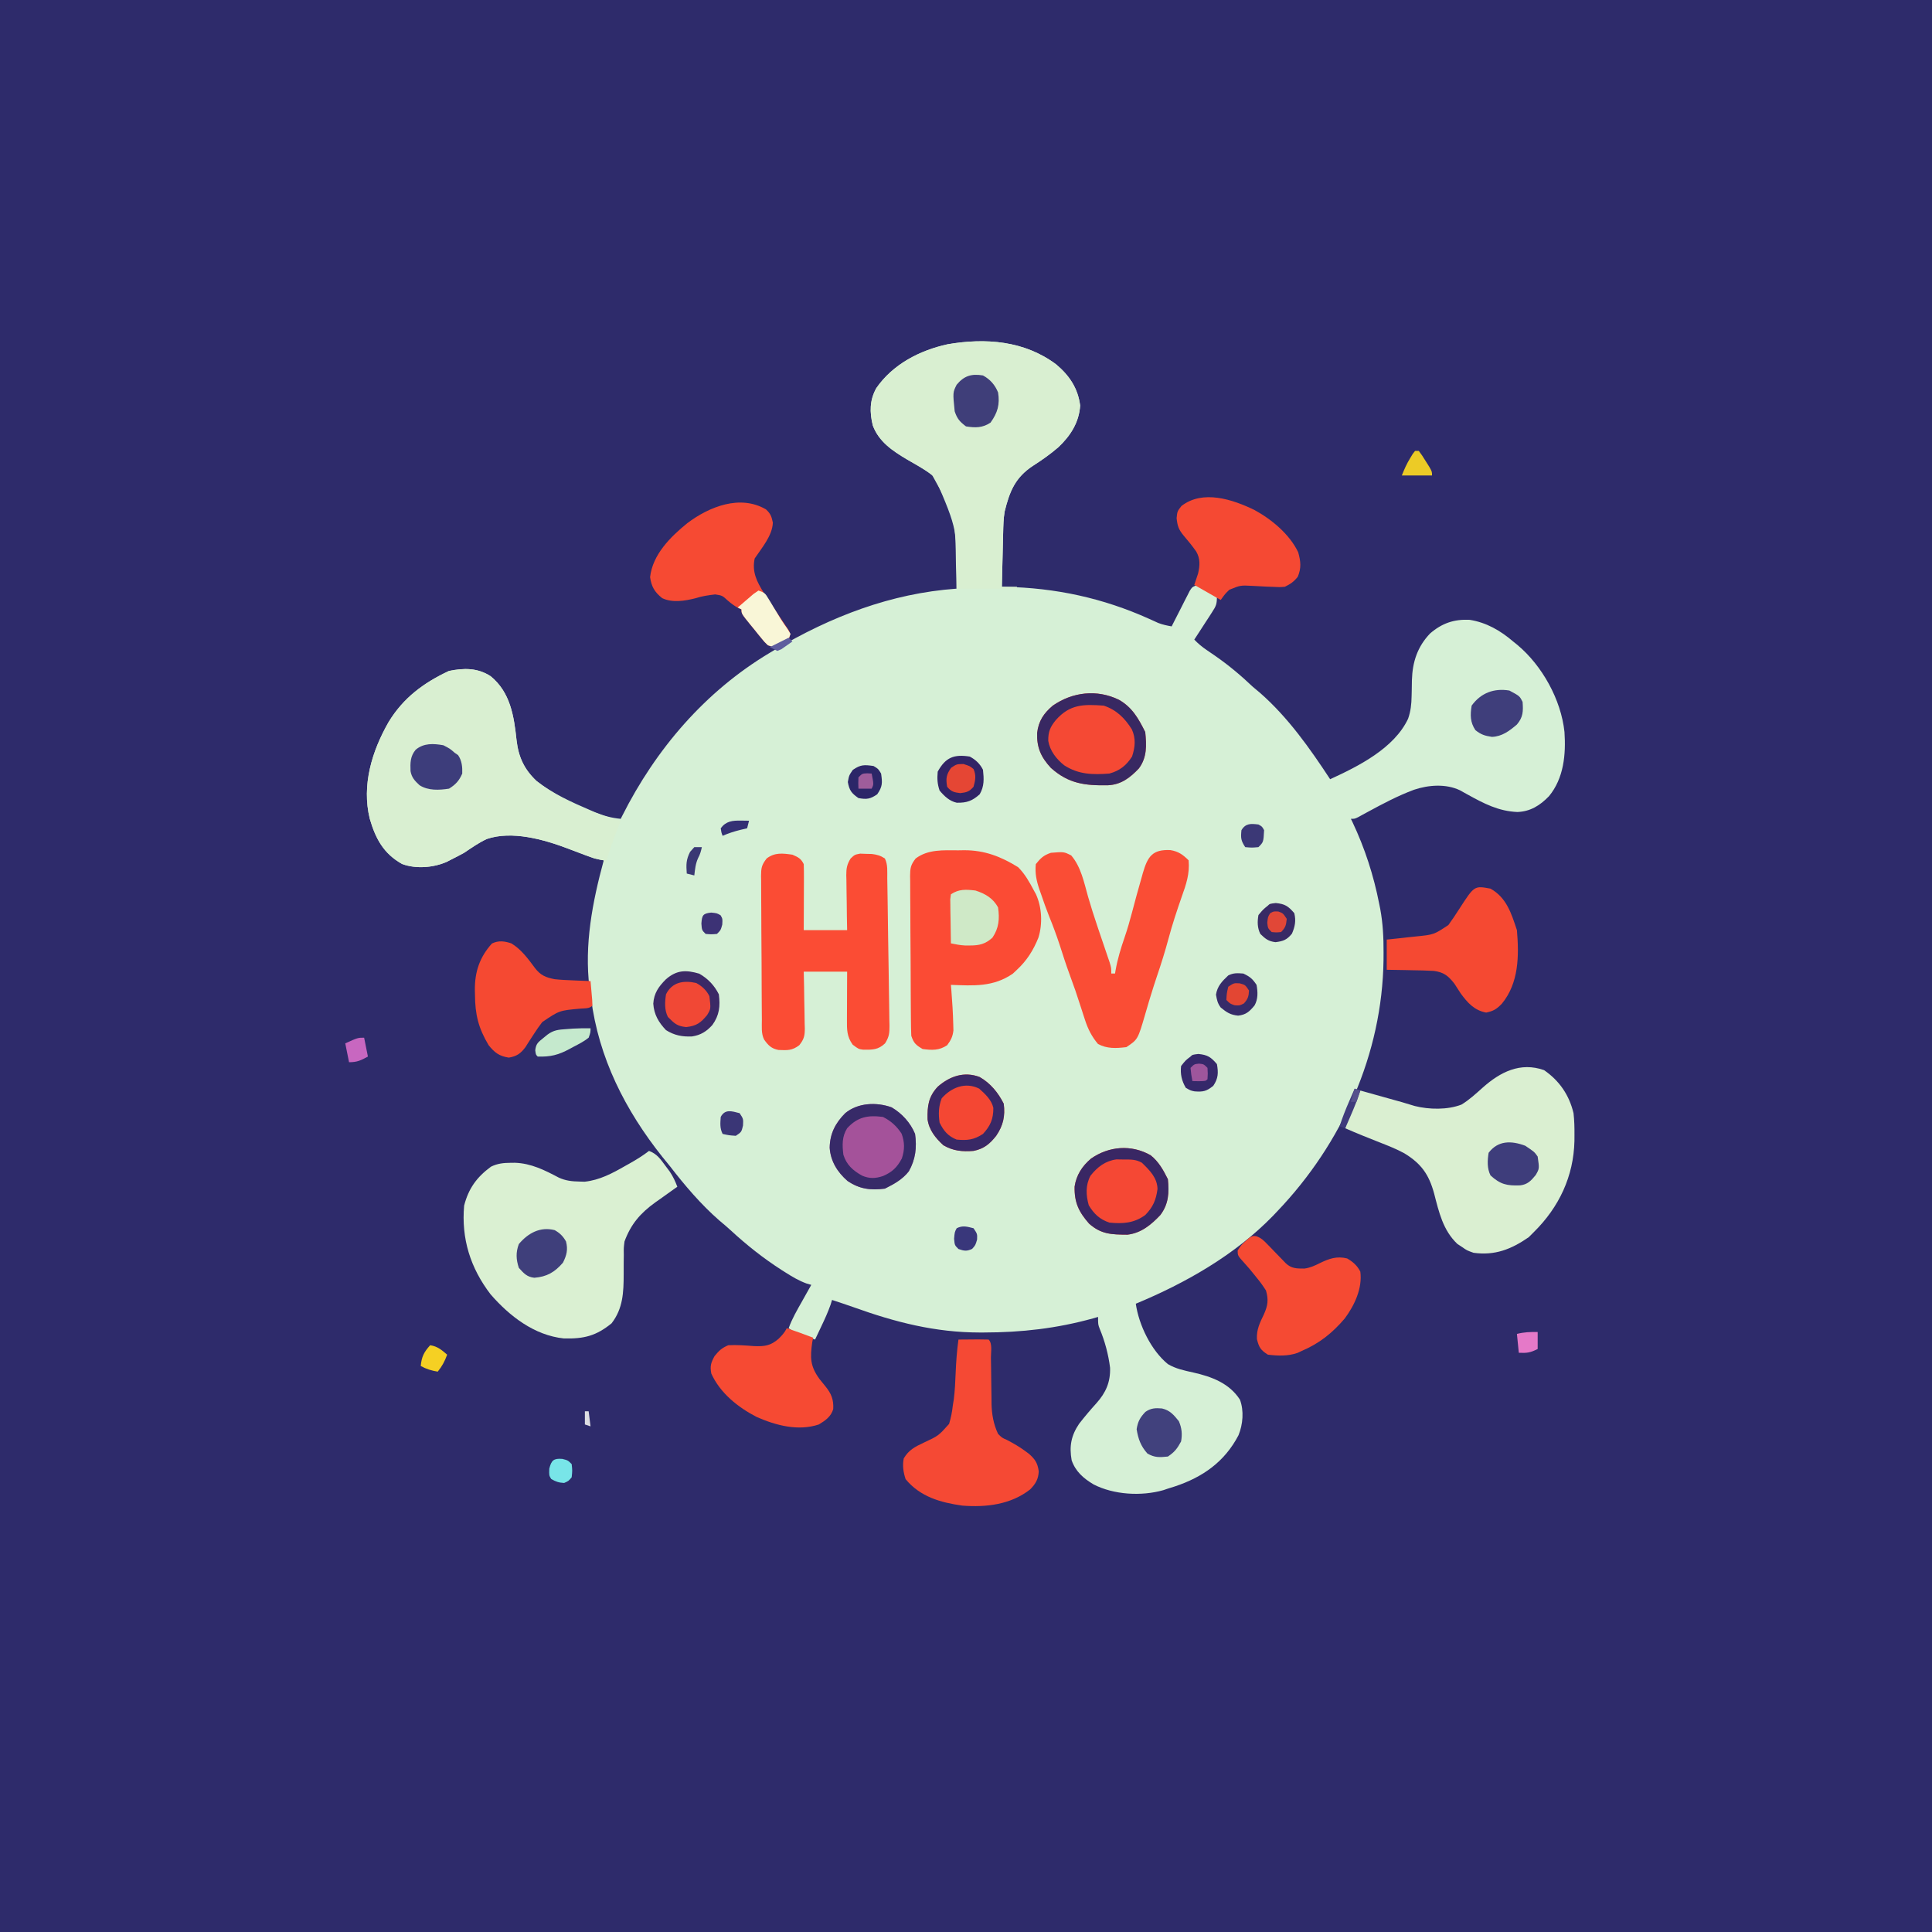
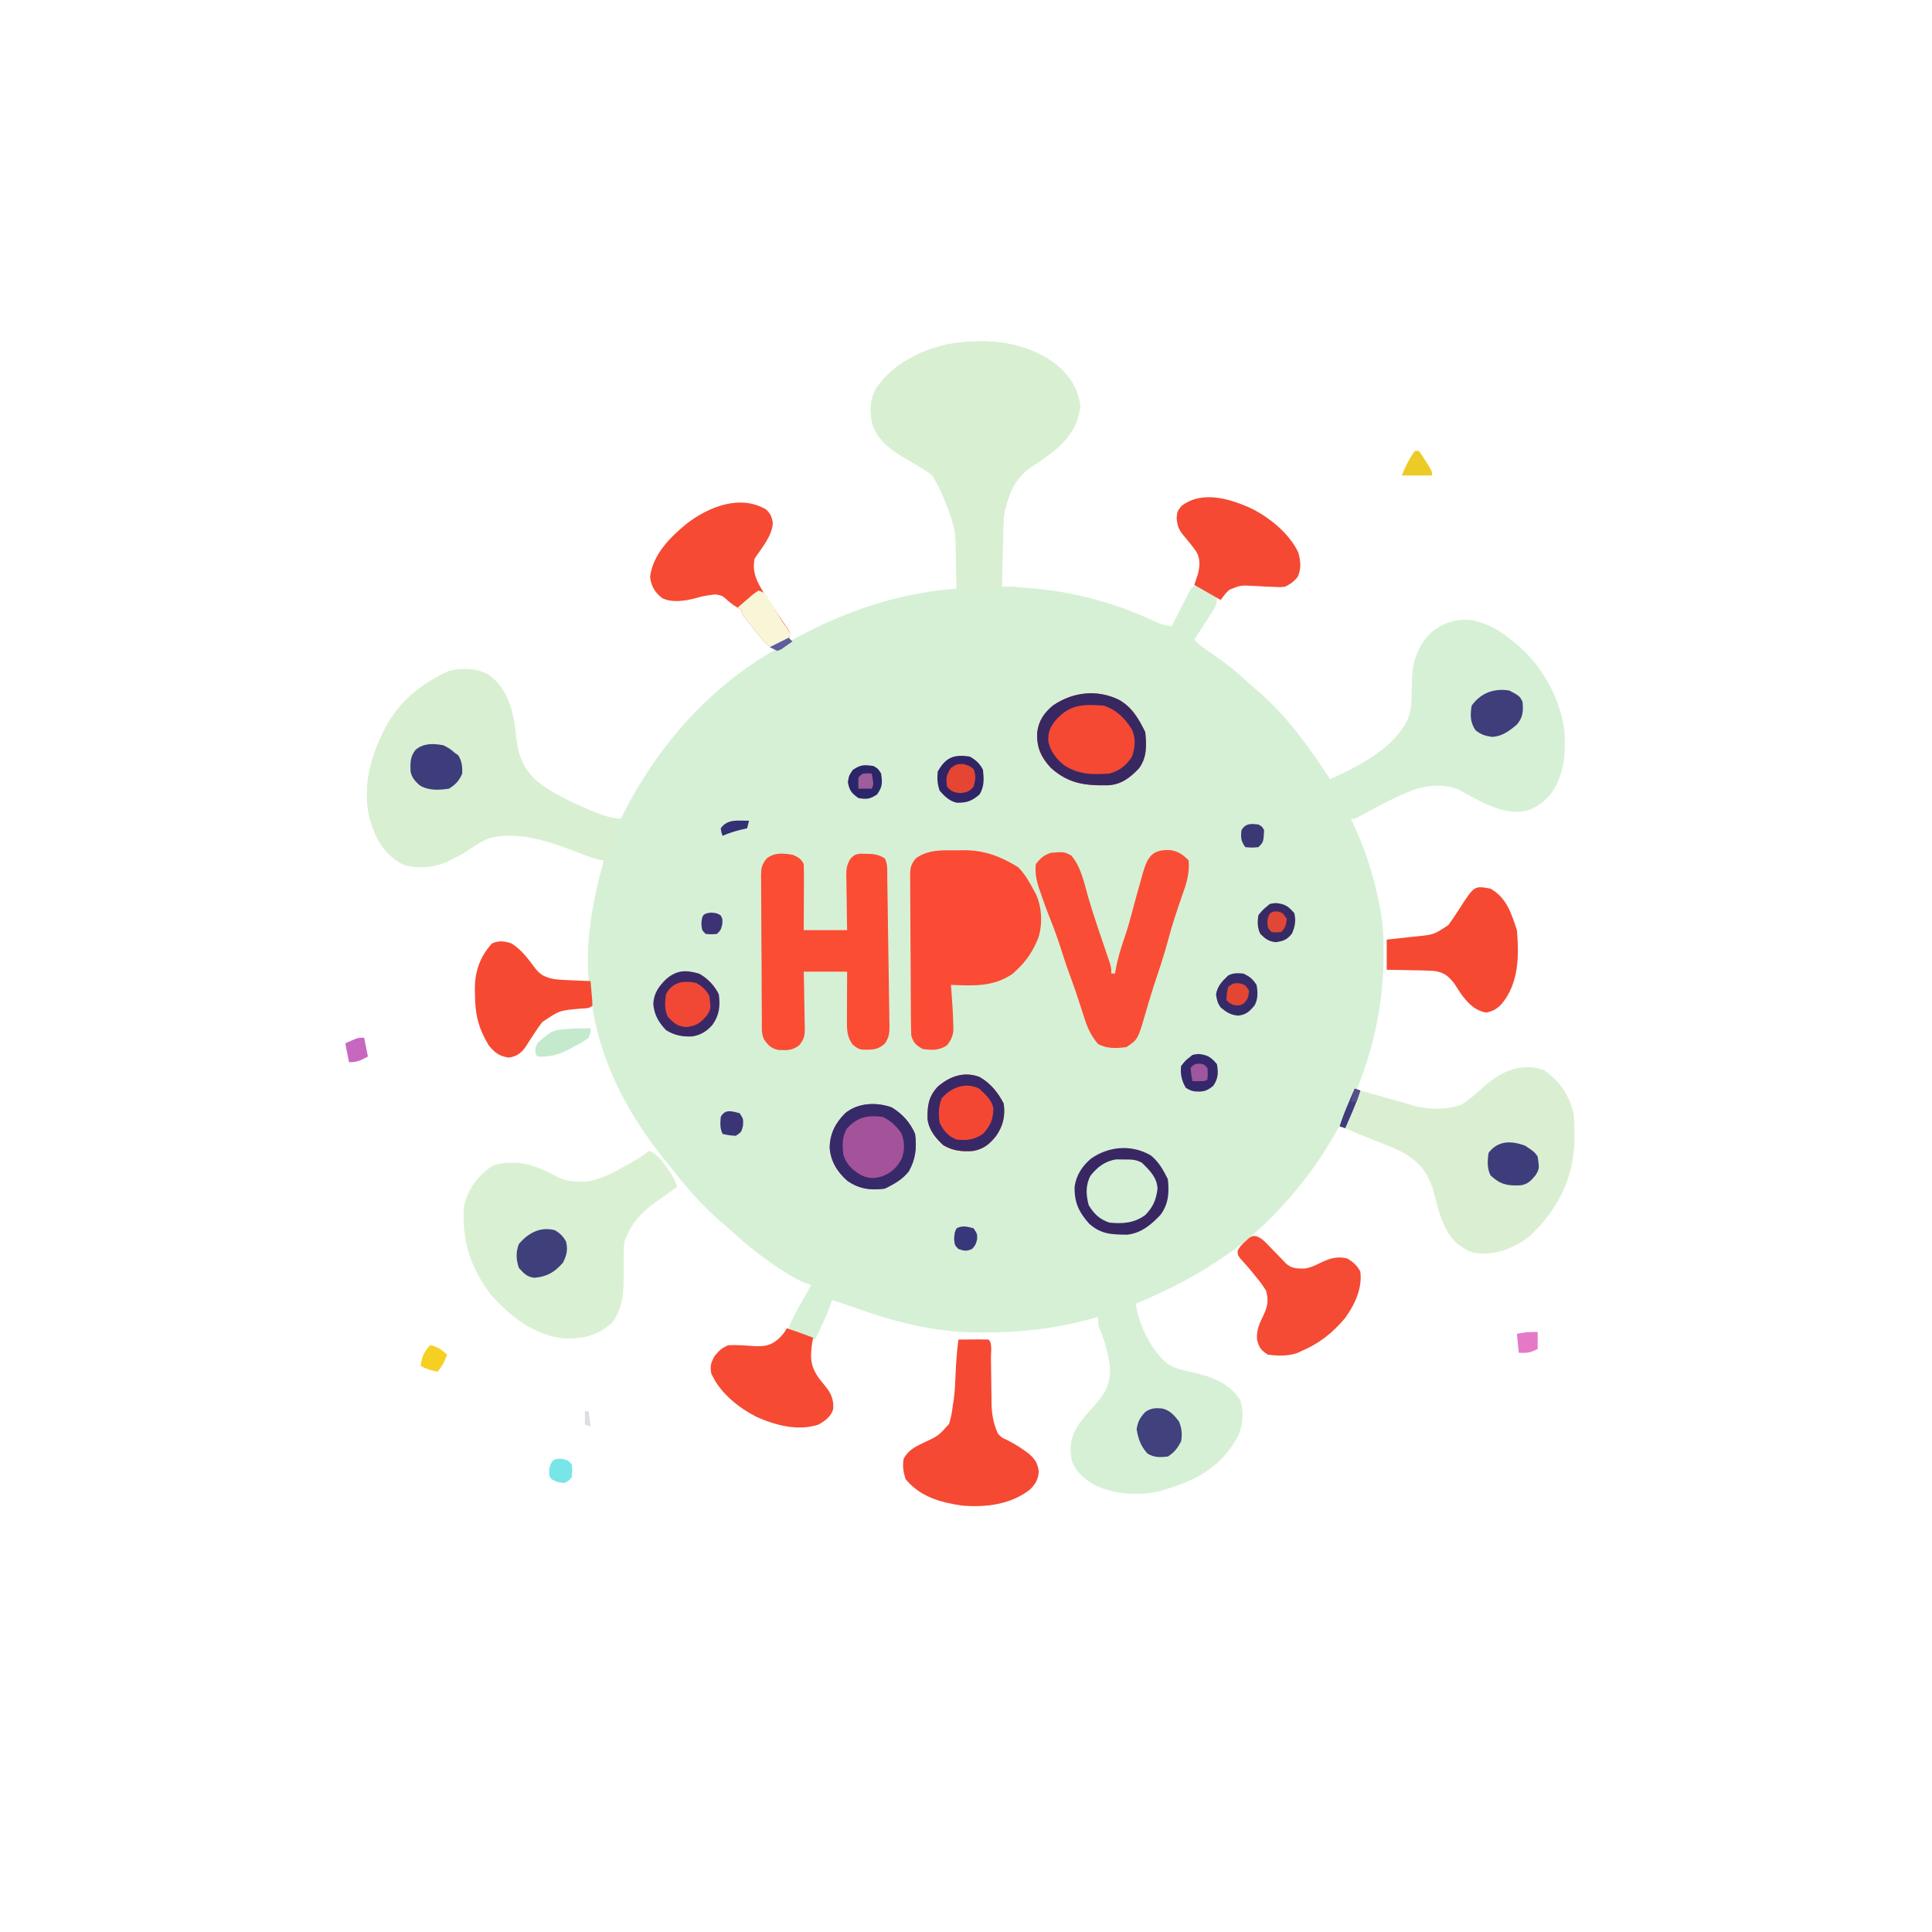
<svg xmlns="http://www.w3.org/2000/svg" version="1.1" width="1024" height="1024">
-   <path d="M0 0 C337.92 0 675.84 0 1024 0 C1024 337.92 1024 675.84 1024 1024 C686.08 1024 348.16 1024 0 1024 C0 686.08 0 348.16 0 0 Z " fill="#2E2B6B" transform="translate(0,0)" />
  <path d="M0 0 C6.951 5.854 11.491 12.607 12.652 21.75 C12.102 30.68 7.499 37.816 1.152 43.812 C-3.171 47.535 -7.724 50.756 -12.535 53.812 C-21.807 59.983 -24.751 67.301 -27.375 77.955 C-28.005 81.762 -28.082 85.546 -28.164 89.395 C-28.195 90.616 -28.195 90.616 -28.227 91.862 C-28.292 94.449 -28.351 97.037 -28.41 99.625 C-28.453 101.385 -28.497 103.145 -28.541 104.904 C-28.648 109.207 -28.749 113.51 -28.848 117.812 C-28.021 117.827 -28.021 117.827 -27.177 117.841 C-0.244 118.407 24.682 123.762 49.264 134.829 C50.092 135.201 50.92 135.573 51.773 135.957 C52.863 136.457 52.863 136.457 53.974 136.968 C56.346 137.888 58.649 138.381 61.152 138.812 C61.629 137.866 61.629 137.866 62.115 136.901 C63.554 134.053 65.009 131.214 66.465 128.375 C66.964 127.382 67.464 126.389 67.979 125.365 C68.465 124.421 68.952 123.477 69.453 122.504 C69.898 121.629 70.343 120.755 70.802 119.854 C72.152 117.812 72.152 117.812 75.152 116.812 C77.633 117.887 77.633 117.887 80.34 119.5 C81.241 120.019 82.142 120.539 83.07 121.074 C83.757 121.648 84.444 122.221 85.152 122.812 C85.152 127.054 84.736 127.955 82.527 131.359 C81.986 132.204 81.445 133.048 80.887 133.918 C80.314 134.791 79.742 135.663 79.152 136.562 C78.58 137.451 78.008 138.339 77.418 139.254 C76.004 141.445 74.582 143.631 73.152 145.812 C75.211 147.978 77.304 149.707 79.777 151.379 C80.479 151.859 81.18 152.34 81.903 152.835 C82.645 153.343 83.387 153.851 84.152 154.375 C91.378 159.392 97.771 164.752 104.152 170.812 C105.439 171.902 106.73 172.986 108.027 174.062 C122.905 187.126 134.339 203.362 145.152 219.812 C160.226 212.911 179.12 203.406 186.461 187.77 C187.849 183.841 188.272 180.01 188.328 175.863 C188.352 174.932 188.376 174.001 188.4 173.041 C188.443 171.117 188.474 169.192 188.494 167.268 C188.777 157.698 191.413 149.591 198.117 142.574 C204.395 137.14 210.778 134.945 219.066 135.328 C227.97 136.726 235.397 141.028 242.152 146.812 C242.892 147.409 243.632 148.006 244.395 148.621 C257.527 159.609 267.564 177.638 269.359 194.791 C270.16 206.726 269.009 219.269 261.152 228.812 C256.406 233.713 251.296 236.94 244.402 237.188 C234.432 236.789 226.614 232.695 218.041 227.949 C217.338 227.561 216.635 227.173 215.91 226.773 C215.283 226.421 214.655 226.068 214.008 225.705 C206.541 222.115 197.232 222.828 189.587 225.404 C181.031 228.594 172.998 232.854 164.982 237.204 C164.123 237.671 163.264 238.137 162.379 238.617 C161.611 239.04 160.844 239.462 160.053 239.898 C158.152 240.812 158.152 240.812 156.152 240.812 C156.444 241.409 156.735 242.006 157.035 242.621 C163.575 256.462 168.209 270.796 171.152 285.812 C171.331 286.701 171.51 287.59 171.694 288.506 C173.135 296.266 173.502 303.804 173.465 311.688 C173.456 313.588 173.456 313.588 173.448 315.528 C172.811 365.528 151.439 412.91 117.152 448.812 C116.01 450.017 116.01 450.017 114.844 451.246 C94.702 471.962 68.646 486.814 42.152 497.812 C43.755 509.096 50.32 522.62 59.152 529.812 C63.422 532.324 67.737 533.187 72.527 534.25 C82.233 536.418 91.7 539.894 97.352 548.676 C99.551 554.544 98.941 561.769 96.59 567.5 C89.244 581.607 77.594 589.763 62.82 594.66 C61.61 595.04 60.399 595.421 59.152 595.812 C58.365 596.079 57.577 596.346 56.766 596.621 C45.117 599.939 30.425 599.096 19.73 593.559 C14.392 590.357 10.259 586.791 8.152 580.812 C6.813 573.351 7.879 567.711 12.098 561.453 C15.019 557.698 18.079 554.061 21.281 550.541 C26.288 544.921 28.738 539.398 28.516 531.77 C27.657 524.784 25.741 517.598 23.02 511.113 C22.152 508.812 22.152 508.812 22.152 504.812 C21.267 505.066 20.381 505.32 19.469 505.582 C0.284 510.912 -18.48 513.042 -38.41 513.062 C-39.108 513.064 -39.806 513.065 -40.525 513.066 C-64.248 513.043 -85.264 507.628 -107.472 499.652 C-111.246 498.319 -115.045 497.061 -118.848 495.812 C-119.103 496.64 -119.358 497.468 -119.621 498.32 C-121 502.247 -122.684 505.935 -124.473 509.688 C-124.798 510.376 -125.122 511.064 -125.457 511.773 C-126.251 513.455 -127.049 515.134 -127.848 516.812 C-129.62 516.193 -131.391 515.566 -133.16 514.938 C-134.146 514.589 -135.132 514.241 -136.148 513.883 C-138.848 512.812 -138.848 512.812 -141.848 510.812 C-140.049 505.736 -137.357 501.175 -134.723 496.5 C-134.255 495.664 -133.787 494.828 -133.305 493.967 C-132.155 491.914 -131.003 489.862 -129.848 487.812 C-131.099 487.457 -131.099 487.457 -132.375 487.094 C-136.419 485.602 -139.787 483.619 -143.41 481.312 C-144.108 480.871 -144.807 480.43 -145.526 479.975 C-155.233 473.745 -164.124 466.697 -172.602 458.871 C-174.557 457.079 -176.558 455.382 -178.598 453.688 C-188.371 445.166 -196.947 435.053 -204.848 424.812 C-206.138 423.228 -207.43 421.645 -208.723 420.062 C-228.465 395.259 -242.554 367.547 -246.582 335.84 C-246.819 334.03 -247.109 332.227 -247.406 330.426 C-250.213 307.452 -245.847 284.89 -239.848 262.812 C-240.845 262.654 -240.845 262.654 -241.863 262.492 C-245.58 261.646 -249.053 260.311 -252.598 258.938 C-254.033 258.392 -255.47 257.848 -256.906 257.305 C-257.591 257.045 -258.275 256.786 -258.98 256.519 C-271.593 251.75 -288.549 246.936 -301.88 251.51 C-306.146 253.507 -309.948 256.183 -313.848 258.812 C-316.014 259.997 -318.201 261.146 -320.41 262.25 C-321.34 262.723 -322.269 263.196 -323.227 263.684 C-330.306 266.733 -339.45 267.441 -346.707 264.754 C-356.521 259.267 -360.774 251.357 -363.848 240.812 C-368.235 223.029 -362.729 204.982 -353.908 189.563 C-346.128 176.713 -335.308 168.709 -321.91 162.438 C-313.997 160.823 -306.745 160.723 -299.812 165.211 C-289.308 173.774 -287.412 186.451 -286.062 199.2 C-285.022 208.063 -282.01 214.597 -275.477 220.746 C-266.89 227.496 -256.768 232.033 -246.785 236.312 C-246 236.651 -245.216 236.989 -244.407 237.338 C-239.85 239.222 -235.76 240.343 -230.848 240.812 C-230.602 240.321 -230.357 239.829 -230.104 239.322 C-212.263 203.83 -186.112 173.29 -151.848 152.812 C-151.016 152.315 -150.184 151.817 -149.327 151.304 C-119.495 133.605 -87.725 121.306 -52.848 118.812 C-52.343 87.774 -52.343 87.774 -64.266 60.07 C-68.576 55.97 -74.111 53.265 -79.212 50.269 C-86.817 45.74 -94.061 40.911 -97.25 32.293 C-98.948 25.246 -98.961 19.001 -95.41 12.562 C-86.633 -0.126 -72.443 -7.46 -57.594 -10.715 C-37.453 -14.181 -16.797 -12.632 0 0 Z " fill="#D6F0D6" transform="translate(559.848,193.188)" />
  <path d="M0 0 C10.505 8.563 12.401 21.24 13.751 33.989 C14.79 42.852 17.802 49.387 24.336 55.535 C36.967 65.464 53.509 72.517 68.965 76.602 C68.555 77.675 68.145 78.749 67.723 79.855 C67.178 81.292 66.634 82.728 66.09 84.164 C65.686 85.221 65.686 85.221 65.273 86.299 C63.614 90.69 62.191 95.07 60.965 99.602 C60.635 98.942 60.305 98.282 59.965 97.602 C58.303 97.245 56.635 96.919 54.965 96.602 C52.362 95.677 49.789 94.724 47.215 93.727 C45.779 93.181 44.343 92.637 42.906 92.094 C42.222 91.834 41.538 91.575 40.833 91.308 C28.219 86.539 11.264 81.725 -2.067 86.299 C-6.334 88.296 -10.135 90.972 -14.035 93.602 C-16.202 94.786 -18.389 95.935 -20.598 97.039 C-21.527 97.512 -22.456 97.985 -23.414 98.473 C-30.493 101.522 -39.637 102.23 -46.895 99.543 C-56.708 94.056 -60.962 86.146 -64.035 75.602 C-68.423 57.818 -62.917 39.771 -54.095 24.353 C-46.316 11.502 -35.495 3.498 -22.098 -2.773 C-14.184 -4.388 -6.933 -4.488 0 0 Z " fill="#D9EFD1" transform="translate(260.035,358.398)" />
  <path d="M0 0 C6.951 5.854 11.491 12.607 12.652 21.75 C12.102 30.68 7.499 37.816 1.152 43.812 C-3.171 47.535 -7.724 50.756 -12.535 53.812 C-21.807 59.983 -24.751 67.301 -27.375 77.955 C-28.005 81.762 -28.082 85.546 -28.164 89.395 C-28.195 90.616 -28.195 90.616 -28.227 91.862 C-28.292 94.449 -28.351 97.037 -28.41 99.625 C-28.453 101.385 -28.497 103.145 -28.541 104.904 C-28.648 109.207 -28.749 113.51 -28.848 117.812 C-26.208 117.812 -23.568 117.812 -20.848 117.812 C-20.848 118.143 -20.848 118.472 -20.848 118.812 C-31.408 118.812 -41.968 118.812 -52.848 118.812 C-52.951 114.914 -53.054 111.016 -53.16 107 C-53.493 80.801 -53.493 80.801 -65.785 58.625 C-69.98 55.439 -74.676 52.934 -79.212 50.269 C-86.817 45.74 -94.061 40.911 -97.25 32.293 C-98.948 25.246 -98.961 19.001 -95.41 12.562 C-86.633 -0.126 -72.443 -7.46 -57.594 -10.715 C-37.453 -14.181 -16.797 -12.632 0 0 Z " fill="#D9EFD1" transform="translate(559.848,193.188)" />
  <path d="M0 0 C4.161 1.548 6.038 4.304 8.625 7.812 C9.789 9.369 9.789 9.369 10.977 10.957 C12.761 13.641 13.87 16.011 15 19 C14.456 19.382 13.912 19.764 13.351 20.158 C10.85 21.926 8.363 23.713 5.875 25.5 C5.019 26.101 4.163 26.701 3.281 27.32 C-4.608 33.025 -9.604 38.786 -13 48 C-13.432 51.5 -13.432 51.5 -13.371 55.113 C-13.388 56.458 -13.406 57.802 -13.424 59.146 C-13.434 61.226 -13.438 63.306 -13.436 65.385 C-13.453 74.969 -13.783 83.552 -19.859 91.402 C-28.058 98.06 -34.461 99.654 -45.121 99.41 C-60.851 97.747 -73.929 87.579 -84 76 C-94.68 62.04 -99.543 46.541 -98 29 C-95.659 19.876 -91.251 13.849 -83.762 8.359 C-80.269 6.64 -77.137 6.344 -73.312 6.312 C-72.214 6.303 -72.214 6.303 -71.093 6.293 C-62.505 6.569 -55.318 10.203 -47.837 14.152 C-44.207 15.828 -40.783 16.181 -36.812 16.25 C-35.932 16.276 -35.052 16.302 -34.145 16.328 C-26.227 15.502 -19.501 11.903 -12.688 8 C-11.903 7.562 -11.119 7.123 -10.311 6.672 C-6.689 4.629 -3.296 2.546 0 0 Z " fill="#DAF0D2" transform="translate(344,610)" />
  <path d="M0 0 C8.177 5.646 13.331 13.219 15.625 22.812 C16.078 26.676 16.15 30.487 16.125 34.375 C16.119 35.43 16.114 36.485 16.108 37.572 C15.684 56.273 7.946 72.664 -5.375 85.812 C-6.283 86.72 -7.19 87.628 -8.125 88.562 C-17.353 94.951 -26.07 98.396 -37.375 96.812 C-40.875 95.562 -40.875 95.562 -43.375 93.812 C-44.221 93.256 -45.066 92.699 -45.938 92.125 C-53.564 84.89 -55.707 75.263 -58.266 65.367 C-61.034 55.255 -65.123 49.526 -74.034 44.093 C-78.339 41.739 -82.877 39.981 -87.438 38.188 C-89.345 37.425 -91.253 36.662 -93.16 35.898 C-94.498 35.366 -94.498 35.366 -95.864 34.823 C-99.058 33.538 -102.218 32.187 -105.375 30.812 C-104.678 27.724 -103.68 24.874 -102.5 21.938 C-102.009 20.704 -102.009 20.704 -101.508 19.445 C-100.243 16.506 -98.829 13.663 -97.375 10.812 C-93.354 11.937 -89.333 13.062 -85.312 14.188 C-83.612 14.663 -83.612 14.663 -81.877 15.148 C-80.772 15.458 -79.666 15.767 -78.527 16.086 C-77.452 16.385 -76.376 16.684 -75.268 16.992 C-73.007 17.633 -70.769 18.316 -68.527 19.02 C-60.936 20.929 -51.15 21.141 -43.746 18.258 C-39.634 15.751 -36.13 12.507 -32.549 9.304 C-23.241 1.004 -12.604 -4.435 0 0 Z " fill="#DAEFD1" transform="translate(818.375,567.188)" />
  <path d="M0 0 C1.033 -0.016 2.066 -0.032 3.131 -0.049 C13.934 -0.056 22.583 3.301 31.688 8.938 C35.327 12.577 37.659 16.788 40.062 21.312 C40.408 21.94 40.753 22.568 41.109 23.215 C44.305 30.104 44.718 39.053 42.443 46.281 C39.779 52.941 36.343 58.402 31.062 63.312 C30.341 63.993 29.619 64.674 28.875 65.375 C18.538 72.496 8.158 71.77 -3.938 71.312 C-3.865 72.172 -3.793 73.032 -3.719 73.918 C-3.236 80.066 -2.829 86.209 -2.688 92.375 C-2.662 93.397 -2.636 94.419 -2.609 95.473 C-2.996 98.816 -3.943 100.623 -5.938 103.312 C-10.177 106.139 -13.958 105.972 -18.938 105.312 C-22.494 103.207 -23.632 102.228 -24.938 98.312 C-25.055 95.433 -25.116 92.578 -25.13 89.698 C-25.139 88.818 -25.147 87.938 -25.155 87.031 C-25.18 84.117 -25.197 81.203 -25.211 78.289 C-25.216 77.294 -25.222 76.299 -25.227 75.274 C-25.254 70.01 -25.273 64.746 -25.288 59.481 C-25.304 54.042 -25.349 48.602 -25.4 43.163 C-25.434 38.981 -25.445 34.8 -25.451 30.619 C-25.458 28.613 -25.473 26.608 -25.497 24.602 C-25.528 21.796 -25.528 18.992 -25.521 16.186 C-25.537 15.358 -25.554 14.53 -25.571 13.676 C-25.525 9.437 -25.314 7.796 -22.624 4.339 C-16.035 -0.631 -7.901 -0.025 0 0 Z " fill="#FB4B34" transform="translate(507.938,450.688)" />
  <path d="M0 0 C3.119 1.373 4.49 1.98 6 5 C6.087 7.626 6.116 10.226 6.098 12.852 C6.096 13.626 6.095 14.4 6.093 15.197 C6.088 17.673 6.075 20.149 6.062 22.625 C6.057 24.302 6.053 25.979 6.049 27.656 C6.039 31.771 6.019 35.885 6 40 C13.59 40 21.18 40 29 40 C28.954 37.531 28.907 35.063 28.859 32.52 C28.828 30.12 28.804 27.721 28.78 25.321 C28.76 23.658 28.733 21.994 28.698 20.331 C28.65 17.935 28.627 15.541 28.609 13.145 C28.589 12.405 28.568 11.665 28.547 10.903 C28.545 7.241 28.897 5.166 30.845 2.026 C33 0 33 0 35.875 -0.559 C37.422 -0.499 37.422 -0.499 39 -0.438 C40.547 -0.405 40.547 -0.405 42.125 -0.371 C44.916 -0.011 46.655 0.475 49 2 C50.659 5.317 50.217 9.034 50.269 12.685 C50.285 13.584 50.301 14.483 50.318 15.41 C50.37 18.394 50.415 21.379 50.457 24.363 C50.472 25.381 50.487 26.399 50.503 27.448 C50.582 32.835 50.655 38.223 50.722 43.61 C50.794 49.179 50.889 54.747 50.989 60.316 C51.062 64.594 51.116 68.872 51.166 73.151 C51.193 75.204 51.227 77.256 51.268 79.309 C51.324 82.182 51.354 85.054 51.378 87.927 C51.4 88.776 51.422 89.624 51.445 90.498 C51.453 94.544 51.316 96.5 49.101 100.005 C45.429 103.492 42.389 103.391 37.484 103.355 C35 103 35 103 31.938 100.688 C28.801 96.337 28.865 92.646 28.902 87.488 C28.904 86.76 28.905 86.032 28.907 85.282 C28.912 82.958 28.925 80.636 28.938 78.312 C28.943 76.736 28.947 75.16 28.951 73.584 C28.961 69.723 28.981 65.861 29 62 C21.41 62 13.82 62 6 62 C6.058 64.541 6.116 67.081 6.176 69.699 C6.215 72.168 6.245 74.637 6.275 77.106 C6.3 78.818 6.334 80.53 6.377 82.242 C6.438 84.707 6.466 87.171 6.488 89.637 C6.514 90.398 6.54 91.16 6.566 91.945 C6.569 95.983 6.177 97.776 3.639 100.981 C-0.158 103.886 -2.77 103.7 -7.398 103.5 C-11.168 102.775 -12.809 101.068 -15 98 C-16.637 94.725 -16.175 91.099 -16.193 87.499 C-16.201 86.619 -16.209 85.739 -16.218 84.833 C-16.243 81.913 -16.259 78.994 -16.273 76.074 C-16.279 75.078 -16.284 74.082 -16.29 73.056 C-16.316 67.786 -16.336 62.515 -16.35 57.244 C-16.367 51.797 -16.412 46.349 -16.462 40.902 C-16.496 36.716 -16.508 32.531 -16.513 28.345 C-16.52 26.337 -16.535 24.329 -16.559 22.32 C-16.591 19.51 -16.591 16.7 -16.583 13.889 C-16.6 13.06 -16.616 12.23 -16.633 11.375 C-16.587 7.084 -16.374 5.477 -13.633 1.982 C-9.305 -1.275 -5.189 -0.732 0 0 Z " fill="#FB4C34" transform="translate(420,453)" />
  <path d="M0 0 C4.237 0.686 6.672 2.406 9.703 5.438 C10.326 12.566 8.409 18.152 6.016 24.812 C3.464 32.161 1.019 39.482 -0.984 47 C-2.788 53.734 -4.861 60.32 -7.109 66.918 C-8.246 70.285 -9.318 73.665 -10.359 77.062 C-10.68 78.108 -11.001 79.153 -11.332 80.23 C-12.002 82.457 -12.654 84.69 -13.293 86.926 C-17.208 100.379 -17.208 100.379 -23.297 104.438 C-28.618 105.089 -33.604 105.37 -38.359 102.75 C-41.658 98.813 -43.658 94.852 -45.234 89.98 C-45.572 88.95 -45.91 87.919 -46.258 86.857 C-46.601 85.791 -46.944 84.724 -47.297 83.625 C-50.269 74.476 -50.269 74.476 -53.555 65.438 C-55.394 60.478 -56.968 55.42 -58.604 50.391 C-60.334 45.132 -62.24 39.993 -64.326 34.866 C-65.857 31.035 -67.219 27.155 -68.547 23.25 C-68.815 22.495 -69.083 21.741 -69.359 20.963 C-70.93 16.335 -71.798 12.39 -71.297 7.438 C-68.756 4.278 -67.151 2.722 -63.297 1.438 C-56.408 0.882 -56.408 0.882 -52.547 2.812 C-47.304 8.929 -45.74 17.15 -43.585 24.759 C-42.101 29.917 -40.463 35.014 -38.754 40.102 C-38.528 40.775 -38.302 41.448 -38.069 42.141 C-36.92 45.553 -35.763 48.962 -34.599 52.368 C-34.169 53.639 -33.739 54.909 -33.309 56.18 C-32.728 57.879 -32.728 57.879 -32.135 59.613 C-31.297 62.438 -31.297 62.438 -31.297 65.438 C-30.637 65.438 -29.977 65.438 -29.297 65.438 C-29.211 64.89 -29.124 64.342 -29.035 63.777 C-27.966 57.743 -26.249 52.099 -24.253 46.309 C-22.78 41.993 -21.507 37.667 -20.359 33.25 C-18.747 27.082 -17.068 20.937 -15.297 14.812 C-14.941 13.532 -14.941 13.532 -14.578 12.226 C-11.999 3.427 -9.579 -0.41 0 0 Z " fill="#FA4D35" transform="translate(620.297,450.562)" />
  <path d="M0 0 C2.646 -0.027 5.292 -0.047 7.938 -0.062 C8.692 -0.071 9.447 -0.079 10.225 -0.088 C12.15 -0.097 14.075 -0.052 16 0 C18.089 2.089 17.186 6.644 17.211 9.531 C17.239 11.31 17.268 13.089 17.297 14.867 C17.338 17.673 17.375 20.48 17.401 23.286 C17.429 25.993 17.475 28.699 17.523 31.406 C17.527 32.232 17.53 33.057 17.533 33.907 C17.652 39.614 18.563 44.793 21 50 C23.098 52.074 23.098 52.074 25.688 53.188 C29.12 54.999 32.317 56.808 35.438 59.125 C36.055 59.581 36.672 60.038 37.309 60.508 C40.643 63.45 41.904 65.35 42.562 69.812 C42.359 74.015 40.927 76.407 38.031 79.398 C27.777 87.484 14.598 89.011 2 88 C-9.543 86.362 -20.269 83.342 -28 74 C-29.217 70.35 -29.755 66.782 -29 63 C-26.332 58.466 -23.03 56.828 -18.449 54.665 C-10.6 51.006 -10.6 51.006 -4.965 44.707 C-3.971 41.422 -3.365 38.409 -3 35 C-2.826 33.92 -2.652 32.84 -2.473 31.727 C-1.895 27.172 -1.686 22.647 -1.5 18.062 C-1.253 11.986 -0.838 6.026 0 0 Z " fill="#F54934" transform="translate(508,710)" />
  <path d="M0 0 C2.447 2.283 2.94 3.714 3.625 7 C3.384 13.927 -2.292 20.437 -6 26 C-7.523 33.028 -4.885 38.288 -1.209 44.131 C0.288 46.445 1.807 48.745 3.328 51.043 C3.92 51.94 4.511 52.837 5.12 53.76 C6.325 55.576 7.54 57.383 8.768 59.183 C9.328 60.02 9.888 60.857 10.465 61.719 C10.977 62.471 11.488 63.223 12.015 63.998 C13 66 13 66 12 69 C10.512 70.203 10.512 70.203 8.688 71.25 C8.093 71.606 7.499 71.962 6.887 72.328 C4.44 73.2 3.426 72.898 1 72 C-0.739 70.358 -0.739 70.358 -2.453 68.254 C-3.381 67.122 -3.381 67.122 -4.328 65.967 C-4.962 65.173 -5.597 64.38 -6.25 63.562 C-7.225 62.378 -7.225 62.378 -8.219 61.17 C-13 55.279 -13 55.279 -13 53 C-13.536 52.773 -14.072 52.546 -14.625 52.312 C-16.726 51.151 -18.307 49.979 -20.125 48.438 C-23.158 45.643 -23.158 45.643 -26.918 45.051 C-30.549 45.47 -33.817 45.941 -37.312 47.062 C-42.912 48.486 -49.64 49.619 -55.035 47.02 C-59.09 43.782 -60.736 40.886 -61.438 35.875 C-60.09 23.94 -50.699 14.573 -41.727 7.301 C-30.069 -1.482 -13.697 -8.017 0 0 Z " fill="#F64A33" transform="translate(406,270)" />
  <path d="M0 0 C8.56 4.81 11.059 13.177 14 22 C15.156 35.569 15.063 50.015 6 61 C3.214 63.862 1.611 64.873 -2.312 65.688 C-8.577 64.519 -12.186 60.5 -15.852 55.449 C-16.986 53.763 -18.093 52.059 -19.164 50.332 C-22.476 46.125 -24.8 44.287 -30.107 43.595 C-33.867 43.382 -37.609 43.292 -41.375 43.25 C-42.683 43.22 -43.992 43.191 -45.34 43.16 C-48.56 43.09 -51.78 43.043 -55 43 C-55 37.72 -55 32.44 -55 27 C-52.397 26.727 -52.397 26.727 -49.742 26.449 C-47.453 26.196 -45.164 25.942 -42.875 25.688 C-41.162 25.511 -41.162 25.511 -39.414 25.33 C-30.013 24.379 -30.013 24.379 -22.312 19.273 C-21.879 18.647 -21.446 18.02 -21 17.375 C-20.506 16.676 -20.013 15.978 -19.504 15.258 C-18.479 13.719 -17.466 12.172 -16.465 10.617 C-8.582 -1.6 -8.582 -1.6 0 0 Z " fill="#F54932" transform="translate(790,471)" />
  <path d="M0 0 C9.111 4.963 18.61 12.856 23.168 22.379 C24.522 27.165 24.917 30.813 22.918 35.441 C20.815 38.051 19.113 39.213 16.105 40.691 C13.17 40.921 13.17 40.921 9.957 40.738 C8.787 40.697 7.616 40.656 6.41 40.613 C3.964 40.499 1.519 40.369 -0.926 40.223 C-7.443 39.876 -7.443 39.876 -13.306 42.268 C-15.485 44.359 -15.485 44.359 -17.895 47.691 C-24.825 43.731 -24.825 43.731 -31.895 39.691 C-31.235 37.711 -30.575 35.731 -29.895 33.691 C-28.918 29.556 -28.662 25.811 -30.869 22.017 C-32.954 19.029 -35.245 16.246 -37.609 13.477 C-40.256 10.251 -40.812 8.435 -41.27 4.316 C-40.895 0.691 -40.895 0.691 -38.707 -2.121 C-27.435 -10.888 -11.565 -5.626 0 0 Z " fill="#F54933" transform="translate(664.895,270.309)" />
  <path d="M0 0 C2.565 0.945 3.815 2.156 5.709 4.12 C6.364 4.789 7.018 5.458 7.693 6.147 C8.366 6.85 9.039 7.552 9.732 8.276 C11.076 9.664 12.423 11.049 13.771 12.432 C14.364 13.049 14.956 13.666 15.567 14.302 C18.551 17.158 21.432 17.156 25.478 17.143 C28.574 16.711 30.814 15.667 33.607 14.276 C38.517 11.873 42.666 10.424 48.107 11.776 C51.164 13.527 53.506 15.574 55.107 18.776 C56.282 27.59 52.029 36.632 46.857 43.589 C40.32 51.283 33.406 56.804 24.107 60.776 C23.318 61.141 22.529 61.506 21.717 61.882 C16.65 63.619 11.377 63.425 6.107 62.776 C2.265 60.338 1.394 58.934 0.31 54.561 C0.035 49.437 1.868 45.867 4.013 41.382 C6.1 36.715 6.516 33.701 5.107 28.776 C3.589 26.389 2.15 24.361 0.357 22.214 C-0.073 21.675 -0.504 21.137 -0.948 20.583 C-2.705 18.396 -4.465 16.238 -6.371 14.179 C-9.888 10.306 -9.888 10.306 -9.912 7.608 C-8.71 5.448 -7.452 4.079 -5.58 2.464 C-4.986 1.931 -4.392 1.399 -3.78 0.85 C-1.893 -0.224 -1.893 -0.224 0 0 Z " fill="#F54A33" transform="translate(665.893,655.224)" />
  <path d="M0 0 C7.083 4.011 10.396 9.963 13.973 17.117 C14.673 24.181 14.962 30.523 10.605 36.398 C5.891 41.362 1.26 44.936 -5.723 45.32 C-17.91 45.538 -26.626 44.536 -36.027 36.117 C-41.292 30.425 -43.579 25.308 -43.312 17.578 C-42.579 11.252 -39.8 7.147 -35.027 3.117 C-24.595 -4.11 -11.697 -5.663 0 0 Z " fill="#F54934" transform="translate(593.027,370.883)" />
  <path d="M0 0 C4.722 1.535 9.359 3.239 14 5 C13.835 5.804 13.67 6.609 13.5 7.438 C12.359 15.567 12.361 20.058 17.332 26.883 C18.374 28.205 19.431 29.515 20.512 30.805 C23.644 34.7 24.897 37.78 24.629 42.848 C23.469 46.818 20.441 48.937 17 51 C6.003 54.666 -5.8 51.493 -16 47 C-25.886 41.877 -35.31 34.373 -40 24 C-40.727 19.963 -40.237 18.448 -38.312 14.812 C-35.828 11.79 -34.578 10.545 -31 9 C-26.424 8.758 -21.844 9.125 -17.279 9.469 C-11.745 9.68 -8.648 9.297 -4.363 5.609 C-2.504 3.767 -1.169 2.339 0 0 Z " fill="#F64A33" transform="translate(417,704)" />
  <path d="M0 0 C5.29 3.176 8.891 8.165 12.52 13.047 C15.485 16.96 18.293 18.075 23 19 C26.309 19.353 29.613 19.504 32.938 19.625 C33.812 19.664 34.687 19.702 35.588 19.742 C37.725 19.836 39.862 19.919 42 20 C42.194 22.145 42.38 24.291 42.562 26.438 C42.719 28.23 42.719 28.23 42.879 30.059 C42.939 31.515 42.939 31.515 43 33 C41.268 34.732 38.954 34.368 36.628 34.594 C25.447 35.587 25.447 35.587 16.406 41.723 C14.821 43.756 13.398 45.834 12 48 C10.961 49.606 9.919 51.21 8.875 52.812 C8.419 53.541 7.962 54.269 7.492 55.02 C4.93 58.42 2.898 59.848 -1.312 60.562 C-6.385 59.789 -8.802 57.959 -12 54 C-17.446 44.931 -19.188 37.651 -19.25 27.25 C-19.271 26.394 -19.291 25.538 -19.312 24.656 C-19.371 15.051 -16.764 7.275 -10.25 0.062 C-6.702 -1.613 -3.607 -1.2 0 0 Z " fill="#F54932" transform="translate(271,500)" />
-   <path d="M0 0 C4.289 3.375 6.758 7.891 9.164 12.703 C9.895 19.824 9.573 25.878 5.164 31.703 C0.284 36.864 -4.984 41.252 -12.238 42.102 C-20.616 42.046 -26.143 41.976 -32.586 36.266 C-38.063 30.028 -40.462 25.038 -40.27 16.617 C-39.357 10.483 -36.261 5.764 -31.574 1.781 C-22.084 -4.807 -10.266 -5.818 0 0 Z " fill="#F54834" transform="translate(609.836,612.297)" />
  <path d="M0 0 C5.499 3.236 9.983 8.161 12.426 14.082 C13.429 21.285 12.696 27.518 9.129 33.883 C5.778 38.209 1.248 40.671 -3.574 43.082 C-11.194 44.034 -16.965 43.339 -23.375 39.004 C-28.74 34.315 -32.339 28.552 -32.824 21.395 C-32.701 13.961 -29.817 8.325 -24.574 3.082 C-17.877 -2.451 -8.101 -2.889 0 0 Z " fill="#A4529A" transform="translate(472.574,586.918)" />
  <path d="M0 0 C5.745 3.298 9.828 8.266 12.777 14.164 C13.608 20.725 12.497 25.711 8.777 31.164 C5.386 35.461 2.275 38.065 -3.223 39.164 C-9.084 39.637 -14.078 39.204 -19.223 36.164 C-23.367 32.368 -26.823 28.105 -27.594 22.43 C-27.75 15.353 -27.14 10.462 -22.223 5.164 C-15.853 -0.411 -8.243 -3.1 0 0 Z " fill="#F44733" transform="translate(519.223,570.836)" />
  <path d="M0 0 C4.59 2.635 7.995 6.177 10.375 10.938 C11.193 17.223 10.672 22.048 6.918 27.242 C3.805 30.662 0.775 32.567 -3.828 33.277 C-9.026 33.498 -13.145 32.727 -17.625 29.938 C-21.568 25.803 -23.993 21.636 -24.375 15.875 C-24.009 10.279 -21.519 6.814 -17.625 2.938 C-11.907 -2.035 -6.931 -2.032 0 0 Z " fill="#3B2966" transform="translate(370.625,516.062)" />
  <path d="M0 0 C7.083 4.011 10.396 9.963 13.973 17.117 C14.673 24.181 14.962 30.523 10.605 36.398 C5.891 41.362 1.26 44.936 -5.723 45.32 C-17.91 45.538 -26.626 44.536 -36.027 36.117 C-41.292 30.425 -43.579 25.308 -43.312 17.578 C-42.579 11.252 -39.8 7.147 -35.027 3.117 C-24.595 -4.11 -11.697 -5.663 0 0 Z M-33.402 10.742 C-36.387 14.397 -37.51 16.95 -37.43 21.828 C-36.495 27.144 -33.115 31.462 -28.953 34.762 C-21.304 39.668 -13.898 39.783 -5.027 39.117 C0.412 37.628 3.91 34.896 6.973 30.117 C8.624 25.164 9.08 20.562 6.879 15.703 C3.132 9.744 -1.22 5.386 -8.027 3.117 C-18.803 2.346 -25.892 2.317 -33.402 10.742 Z " fill="#382862" transform="translate(593.027,370.883)" />
  <path d="M0 0 C4.289 3.375 6.758 7.891 9.164 12.703 C9.895 19.824 9.573 25.878 5.164 31.703 C0.284 36.864 -4.984 41.252 -12.238 42.102 C-20.616 42.046 -26.143 41.976 -32.586 36.266 C-38.063 30.028 -40.462 25.038 -40.27 16.617 C-39.357 10.483 -36.261 5.764 -31.574 1.781 C-22.084 -4.807 -10.266 -5.818 0 0 Z M-31.855 10.871 C-34.545 15.896 -34.26 21.181 -32.773 26.516 C-30.005 31.071 -27.009 33.979 -21.836 35.703 C-14.677 36.409 -8.764 36.02 -2.836 31.703 C1.293 27.465 2.9 23.714 3.664 17.891 C3.528 11.903 -0.501 7.986 -4.578 4 C-7.823 2.136 -10.494 2.269 -14.211 2.266 C-15.497 2.246 -16.784 2.227 -18.109 2.207 C-23.951 2.985 -28.234 6.242 -31.855 10.871 Z " fill="#392764" transform="translate(609.836,612.297)" />
  <path d="M0 0 C5.499 3.236 9.983 8.161 12.426 14.082 C13.429 21.285 12.696 27.518 9.129 33.883 C5.778 38.209 1.248 40.671 -3.574 43.082 C-11.194 44.034 -16.965 43.339 -23.375 39.004 C-28.74 34.315 -32.339 28.552 -32.824 21.395 C-32.701 13.961 -29.817 8.325 -24.574 3.082 C-17.877 -2.451 -8.101 -2.889 0 0 Z M-23.574 11.082 C-26.353 15.519 -26.185 20.006 -25.574 25.082 C-23.941 30.456 -20.464 33.511 -15.648 36.199 C-11.687 37.885 -8.542 37.745 -4.5 36.383 C0.364 34.252 2.882 31.864 5.426 27.082 C6.98 22.42 6.97 18.594 5.301 13.957 C2.733 10.019 -0.316 7.211 -4.574 5.082 C-12.513 4.026 -18.051 5.047 -23.574 11.082 Z " fill="#372A68" transform="translate(472.574,586.918)" />
-   <path d="M0 0 C5.133 1.618 9.463 4.138 12 9 C12.865 14.938 12.453 19.944 9 25 C5.294 28.359 2.044 29.14 -2.875 29.125 C-3.718 29.128 -4.561 29.13 -5.43 29.133 C-8.042 28.998 -10.444 28.537 -13 28 C-13.087 23.708 -13.14 19.417 -13.188 15.125 C-13.213 13.902 -13.238 12.678 -13.264 11.418 C-13.273 10.251 -13.283 9.085 -13.293 7.883 C-13.309 6.804 -13.324 5.725 -13.341 4.614 C-13.228 3.751 -13.116 2.889 -13 2 C-8.715 -0.856 -5.029 -0.603 0 0 Z " fill="#CFE9C7" transform="translate(517,472)" />
  <path d="M0 0 C5.745 3.298 9.828 8.266 12.777 14.164 C13.608 20.725 12.497 25.711 8.777 31.164 C5.386 35.461 2.275 38.065 -3.223 39.164 C-9.084 39.637 -14.078 39.204 -19.223 36.164 C-23.367 32.368 -26.823 28.105 -27.594 22.43 C-27.75 15.353 -27.14 10.462 -22.223 5.164 C-15.853 -0.411 -8.243 -3.1 0 0 Z M-20.098 11.289 C-21.787 15.608 -21.882 19.591 -21.223 24.164 C-19.059 28.572 -16.798 31.292 -12.223 33.164 C-6.597 33.7 -3.061 33.353 1.777 30.164 C5.727 25.894 7.291 22.271 7.27 16.367 C6.304 12.045 2.974 9.064 -0.223 6.164 C-7.563 2.494 -15.031 5.547 -20.098 11.289 Z " fill="#392866" transform="translate(519.223,570.836)" />
  <path d="M0 0 C5.463 2.927 5.463 2.927 7 6 C7.379 11.016 7.293 14.109 4 18 C0.016 21.401 -3.866 24.358 -9.25 24.562 C-13.021 23.997 -15.037 23.353 -18 21 C-20.827 16.759 -20.773 12.979 -20 8 C-15.111 1.241 -8.11 -1.347 0 0 Z " fill="#3F3E7B" transform="translate(800,366)" />
-   <path d="M0 0 C3.828 2.09 6.352 4.978 8 9 C9.025 15.448 7.749 19.751 4 25 C-0.23 27.82 -4.032 27.792 -9 27 C-12.346 24.473 -13.68 22.961 -15 19 C-16.009 9.011 -16.009 9.011 -13.953 4.914 C-9.993 0.139 -6.056 -1.013 0 0 Z " fill="#3F3E79" transform="translate(521,199)" />
  <path d="M0 0 C3.5 1.812 3.5 1.812 6 4 C6.897 4.619 6.897 4.619 7.812 5.25 C9.827 8.219 10.116 11.5 10 15 C8.411 18.764 6.451 20.871 3 23 C-2.219 23.807 -8.04 24.138 -12.625 21.188 C-15.138 18.873 -16.793 17.154 -17.406 13.73 C-17.569 9.319 -17.594 5.885 -14.688 2.375 C-10.383 -1.224 -5.295 -0.938 0 0 Z " fill="#3D3D7B" transform="translate(235,395)" />
  <path d="M0 0 C2.755 1.556 4.451 3.241 6 6 C7.112 10.344 6.36 13.28 4.375 17.25 C0.011 22.303 -4.18 24.734 -10.812 25.238 C-14.745 24.81 -16.383 22.878 -19 20 C-20.47 15.59 -20.671 11.761 -19 7.375 C-14.093 1.547 -7.699 -1.971 0 0 Z " fill="#3F3F7B" transform="translate(294,652)" />
  <path d="M0 0 C4.862 3.242 4.862 3.242 6.625 5.75 C7.555 12.155 7.555 12.155 5.566 15.566 C3.076 18.633 1.234 20.563 -2.73 21.023 C-9.728 21.274 -13.17 20.502 -18.375 15.75 C-20.252 11.996 -20.022 7.829 -19.375 3.75 C-14.377 -2.826 -7.405 -2.743 0 0 Z " fill="#3E3D7B" transform="translate(808.375,607.25)" />
  <path d="M0 0 C3.123 1.68 5.392 3.783 7 7 C7.521 11.829 7.734 15.742 5.25 20 C1.345 23.471 -1.508 24.568 -6.898 24.457 C-10.779 23.613 -13.496 20.983 -16 18 C-17.206 14.381 -17.323 11.808 -17 8 C-12.834 0.386 -8.337 -1.308 0 0 Z " fill="#312466" transform="translate(514,401)" />
  <path d="M0 0 C4.241 0.988 6.291 3.471 8.926 6.742 C10.497 10.38 10.809 13.629 10.113 17.492 C8.098 21.244 6.659 23.129 3.113 25.492 C-1.375 25.927 -3.752 26.123 -7.699 23.93 C-11.238 19.986 -12.615 16.186 -13.449 10.992 C-12.788 6.878 -11.644 4.812 -8.801 1.82 C-5.878 -0.208 -3.484 -0.293 0 0 Z " fill="#41417D" transform="translate(615.887,746.508)" />
  <path d="M0 0 C3.112 1.71 5.387 3.774 7 7 C7.793 13.685 7.793 13.685 5.766 17.047 C2.333 21.16 0.187 22.752 -5.312 23.375 C-10.203 22.878 -11.571 21.429 -15 18 C-16.883 14.235 -16.632 10.091 -16 6 C-12.763 -0.526 -6.681 -1.484 0 0 Z " fill="#F14835" transform="translate(369,521)" />
  <path d="M0 0 C3.351 1.117 3.609 1.515 5.34 4.387 C5.763 5.078 6.187 5.77 6.623 6.482 C7.274 7.574 7.274 7.574 7.938 8.688 C8.8 10.109 9.663 11.529 10.527 12.949 C10.94 13.637 11.352 14.324 11.777 15.033 C12.911 16.858 14.125 18.588 15.379 20.332 C15.914 21.212 16.449 22.093 17 23 C15.9 26.3 15.544 26.611 12.688 28.25 C11.796 28.784 11.796 28.784 10.887 29.328 C8.44 30.2 7.426 29.898 5 29 C3.261 27.358 3.261 27.358 1.547 25.254 C0.928 24.499 0.309 23.744 -0.328 22.967 C-0.962 22.173 -1.597 21.38 -2.25 20.562 C-2.9 19.773 -3.549 18.983 -4.219 18.17 C-9 12.279 -9 12.279 -9 10 C-9.66 9.67 -10.32 9.34 -11 9 C-9.24 7.467 -7.466 5.949 -5.688 4.438 C-4.701 3.591 -3.715 2.744 -2.699 1.871 C-1.808 1.254 -0.918 0.636 0 0 Z " fill="#F9F6D7" transform="translate(402,313)" />
  <path d="M0 0 C3.494 1.668 4.827 2.74 7 6 C7.683 9.777 7.851 13.472 5.949 16.887 C3.286 20.131 1.423 21.838 -2.75 22.312 C-6.858 21.918 -8.829 20.594 -12 18 C-13.701 15.68 -13.995 14.029 -14.5 11.188 C-13.788 6.646 -11.291 4.095 -8 1 C-5.18 -0.41 -3.13 -0.245 0 0 Z " fill="#362B69" transform="translate(659,516)" />
  <path d="M0 0 C4.892 0.481 6.633 1.653 9.812 5.375 C10.801 9.393 10.194 12.498 8.562 16.25 C5.883 19.504 4.029 20.22 -0.125 20.75 C-3.924 20.285 -5.474 19.011 -8.188 16.375 C-9.795 13.16 -9.807 9.851 -9.188 6.375 C-6.75 3.438 -6.75 3.438 -4.188 1.375 C-3.188 0.375 -3.188 0.375 0 0 Z " fill="#382A65" transform="translate(676.188,478.625)" />
  <path d="M0 0 C4.892 0.481 6.633 1.653 9.812 5.375 C10.623 10.014 10.534 12.942 7.875 16.875 C4.27 19.818 2.432 20.171 -2.098 19.816 C-4.188 19.375 -4.188 19.375 -6.688 17.938 C-8.872 14.206 -9.673 10.695 -9.188 6.375 C-6.812 3.375 -6.812 3.375 -4.188 1.375 C-3.188 0.375 -3.188 0.375 0 0 Z " fill="#35286A" transform="translate(635.188,558.625)" />
  <path d="M0 0 C-0.008 2.203 -0.008 2.203 -1 5 C-3.421 6.957 -6.116 8.325 -8.875 9.75 C-9.608 10.148 -10.342 10.547 -11.098 10.957 C-17.054 14.158 -21.22 15.219 -28 15 C-29 14 -29 14 -29.305 11.672 C-28.908 8.194 -27.812 7.411 -25.125 5.25 C-24.406 4.657 -23.686 4.064 -22.945 3.453 C-19.519 0.894 -16.992 0.743 -12.75 0.438 C-11.631 0.354 -10.512 0.27 -9.359 0.184 C-6.231 0.013 -3.132 -0.033 0 0 Z " fill="#C5E9CD" transform="translate(313,545)" />
  <path d="M0 0 C2.5 1.5 2.5 1.5 4 4 C4.71 8.97 4.791 10.849 1.938 15 C-1.778 17.53 -3.588 17.788 -8 17 C-11.692 14.408 -12.829 12.959 -13.625 8.5 C-13 5 -13 5 -11 2.062 C-6.849 -0.791 -4.97 -0.71 0 0 Z " fill="#2C2668" transform="translate(463,406)" />
  <path d="M0 0 C3.375 1.062 3.375 1.062 5.375 2.688 C6.845 6.178 6.359 8.454 5.375 12.062 C3.11 14.663 1.797 15.01 -1.625 15.438 C-5.031 15.012 -6.413 14.7 -8.625 12.062 C-9.359 7.659 -9.106 5.763 -6.562 2.062 C-3.625 0.062 -3.625 0.062 0 0 Z " fill="#E54634" transform="translate(510.625,404.938)" />
  <path d="M0 0 C2 3 2 3 1.812 6.562 C1 10 1 10 -2 12 C-5.625 11.75 -5.625 11.75 -9 11 C-10.525 7.95 -10.236 5.358 -10 2 C-7.711 -2.308 -4.191 -1.067 0 0 Z " fill="#3A3676" transform="translate(392,590)" />
  <path d="M0 0 C3.871 0.574 6.082 2.487 9 5 C7.751 8.459 6.325 11.147 4 14 C0.656 13.443 -2.033 12.648 -5 11 C-4.547 6.126 -3.291 3.61 0 0 Z " fill="#F5D023" transform="translate(228,713)" />
  <path d="M0 0 C2.938 0.75 2.938 0.75 4.938 2.75 C5.312 6.188 5.312 6.188 4.938 9.75 C3.25 11.75 3.25 11.75 0.938 12.75 C-1.863 12.613 -3.543 12.062 -5.938 10.625 C-7.062 8.75 -7.062 8.75 -6.938 5.188 C-5.804 0.736 -4.64 -0.379 0 0 Z " fill="#78E5E8" transform="translate(298.062,773.25)" />
  <path d="M0 0 C2 3 2 3 1.875 6 C1 9 1 9 -0.75 10.938 C-3.638 12.301 -5.014 12.021 -8 11 C-10 9 -10 9 -10.312 5.562 C-10 2 -10 2 -8.938 0 C-5.772 -1.634 -3.35 -0.853 0 0 Z " fill="#39377B" transform="translate(516,651)" />
  <path d="M0 0 C1.938 1.062 1.938 1.062 3 3 C2.667 9.333 2.667 9.333 0 12 C-3.5 12.312 -3.5 12.312 -7 12 C-9.313 8.531 -9.425 7.078 -9 3 C-6.791 -0.682 -4.018 -0.502 0 0 Z " fill="#3B3876" transform="translate(667,437)" />
  <path d="M0 0 C0.66 0 1.32 0 2 0 C3.727 2.336 3.727 2.336 5.625 5.375 C6.257 6.373 6.888 7.37 7.539 8.398 C9 11 9 11 9 13 C3.72 13 -1.56 13 -7 13 C-5.615 9.538 -4.416 6.789 -2.5 3.688 C-2.077 2.99 -1.654 2.293 -1.219 1.574 C-0.817 1.055 -0.414 0.535 0 0 Z " fill="#ECCB26" transform="translate(750,239)" />
  <path d="M0 0 C0.66 3.3 1.32 6.6 2 10 C-1.73 12.034 -3.669 13 -8 13 C-8.66 9.7 -9.32 6.4 -10 3 C-3.375 0 -3.375 0 0 0 Z " fill="#C867C0" transform="translate(193,550)" />
  <path d="M0 0 C2.938 0.812 2.938 0.812 4.938 3.812 C4.78 6.957 4.347 8.373 2.188 10.688 C-0.062 11.812 -0.062 11.812 -2.688 11.625 C-5.062 10.812 -5.062 10.812 -7.062 8.812 C-6.875 5.312 -6.875 5.312 -6.062 1.812 C-3.062 -0.188 -3.062 -0.188 0 0 Z " fill="#E34633" transform="translate(657.062,521.188)" />
  <path d="M0 0 C0 2.97 0 5.94 0 9 C-3.991 10.996 -5.7 11.195 -10 11 C-10.33 7.7 -10.66 4.4 -11 1 C-7.127 0.032 -3.964 -0.076 0 0 Z " fill="#E579C8" transform="translate(815,706)" />
  <path d="M0 0 C3.062 0.312 3.062 0.312 5 1.438 C6.062 3.312 6.062 3.312 5.875 6.375 C5.062 9.312 5.062 9.312 3.062 11.312 C0.062 11.562 0.062 11.562 -2.938 11.312 C-4.938 9.312 -4.938 9.312 -5.188 5.812 C-4.875 1.432 -4.41 0.469 0 0 Z " fill="#3C3275" transform="translate(376.938,483.688)" />
  <path d="M0 0 C2.438 0.875 2.438 0.875 4.438 3.875 C4.113 7.197 3.83 8.483 1.438 10.875 C-1.062 11.125 -1.062 11.125 -3.562 10.875 C-5.562 8.875 -5.562 8.875 -5.875 5.938 C-5.562 2.875 -5.562 2.875 -4.375 0.938 C-2.562 -0.125 -2.562 -0.125 0 0 Z " fill="#E14737" transform="translate(677.562,483.125)" />
  <path d="M0 0 C2.5 0.25 2.5 0.25 4.5 2.25 C4.688 5.312 4.688 5.312 4.5 8.25 C3.5 9.25 3.5 9.25 -0.062 9.312 C-1.197 9.292 -2.331 9.271 -3.5 9.25 C-4.125 5.875 -4.125 5.875 -4.5 2.25 C-2.5 0.25 -2.5 0.25 0 0 Z " fill="#9E569C" transform="translate(635.5,563.75)" />
  <path d="M0 0 C1.212 0.014 1.212 0.014 2.449 0.027 C3.372 0.045 3.372 0.045 4.312 0.062 C3.983 1.382 3.652 2.702 3.312 4.062 C2.096 4.351 0.879 4.64 -0.375 4.938 C-3.606 5.741 -6.631 6.725 -9.688 8.062 C-10.375 6.25 -10.375 6.25 -10.688 4.062 C-7.86 0.245 -4.498 -0.065 0 0 Z " fill="#343074" transform="translate(392.688,434.938)" />
-   <path d="M0 0 C1.32 0 2.64 0 4 0 C3.543 2.134 3.059 3.894 2 5.812 C0.633 8.803 0.375 11.753 0 15 C-1.32 14.67 -2.64 14.34 -4 14 C-4.328 9.239 -4.412 6.824 -2.25 2.5 C-1.507 1.675 -0.765 0.85 0 0 Z " fill="#3A3874" transform="translate(368,449)" />
  <path d="M0 0 C0.99 0.33 1.98 0.66 3 1 C1.549 5.579 -0.206 9.976 -2.125 14.375 C-2.402 15.016 -2.679 15.656 -2.965 16.316 C-3.641 17.879 -4.32 19.439 -5 21 C-5.99 20.67 -6.98 20.34 -8 20 C-6.549 15.421 -4.794 11.024 -2.875 6.625 C-2.598 5.984 -2.321 5.344 -2.035 4.684 C-1.359 3.121 -0.68 1.561 0 0 Z " fill="#3F3B7C" transform="translate(718,577)" />
  <path d="M0 0 C0.784 0.041 1.567 0.082 2.375 0.125 C3.5 5.875 3.5 5.875 2.375 8.125 C0.065 8.125 -2.245 8.125 -4.625 8.125 C-4.75 5.25 -4.75 5.25 -4.625 2.125 C-2.625 0.125 -2.625 0.125 0 0 Z " fill="#9E5D9B" transform="translate(459.625,409.875)" />
  <path d="M0 0 C0.66 0.66 1.32 1.32 2 2 C0.764 2.894 -0.49 3.765 -1.75 4.625 C-2.446 5.112 -3.142 5.6 -3.859 6.102 C-4.566 6.398 -5.272 6.695 -6 7 C-7.32 6.34 -8.64 5.68 -10 5 C-6.7 3.35 -3.4 1.7 0 0 Z " fill="#5E5D9E" transform="translate(418,338)" />
  <path d="M0 0 C0.66 0 1.32 0 2 0 C2.33 2.64 2.66 5.28 3 8 C2.01 7.67 1.02 7.34 0 7 C0 4.69 0 2.38 0 0 Z " fill="#DDDDE3" transform="translate(310,748)" />
  <path d="M0 0 C0.99 0.33 1.98 0.66 3 1 C2.34 2.98 1.68 4.96 1 7 C0.01 7 -0.98 7 -2 7 C-1.34 4.69 -0.68 2.38 0 0 Z " fill="#55508C" transform="translate(718,577)" />
</svg>